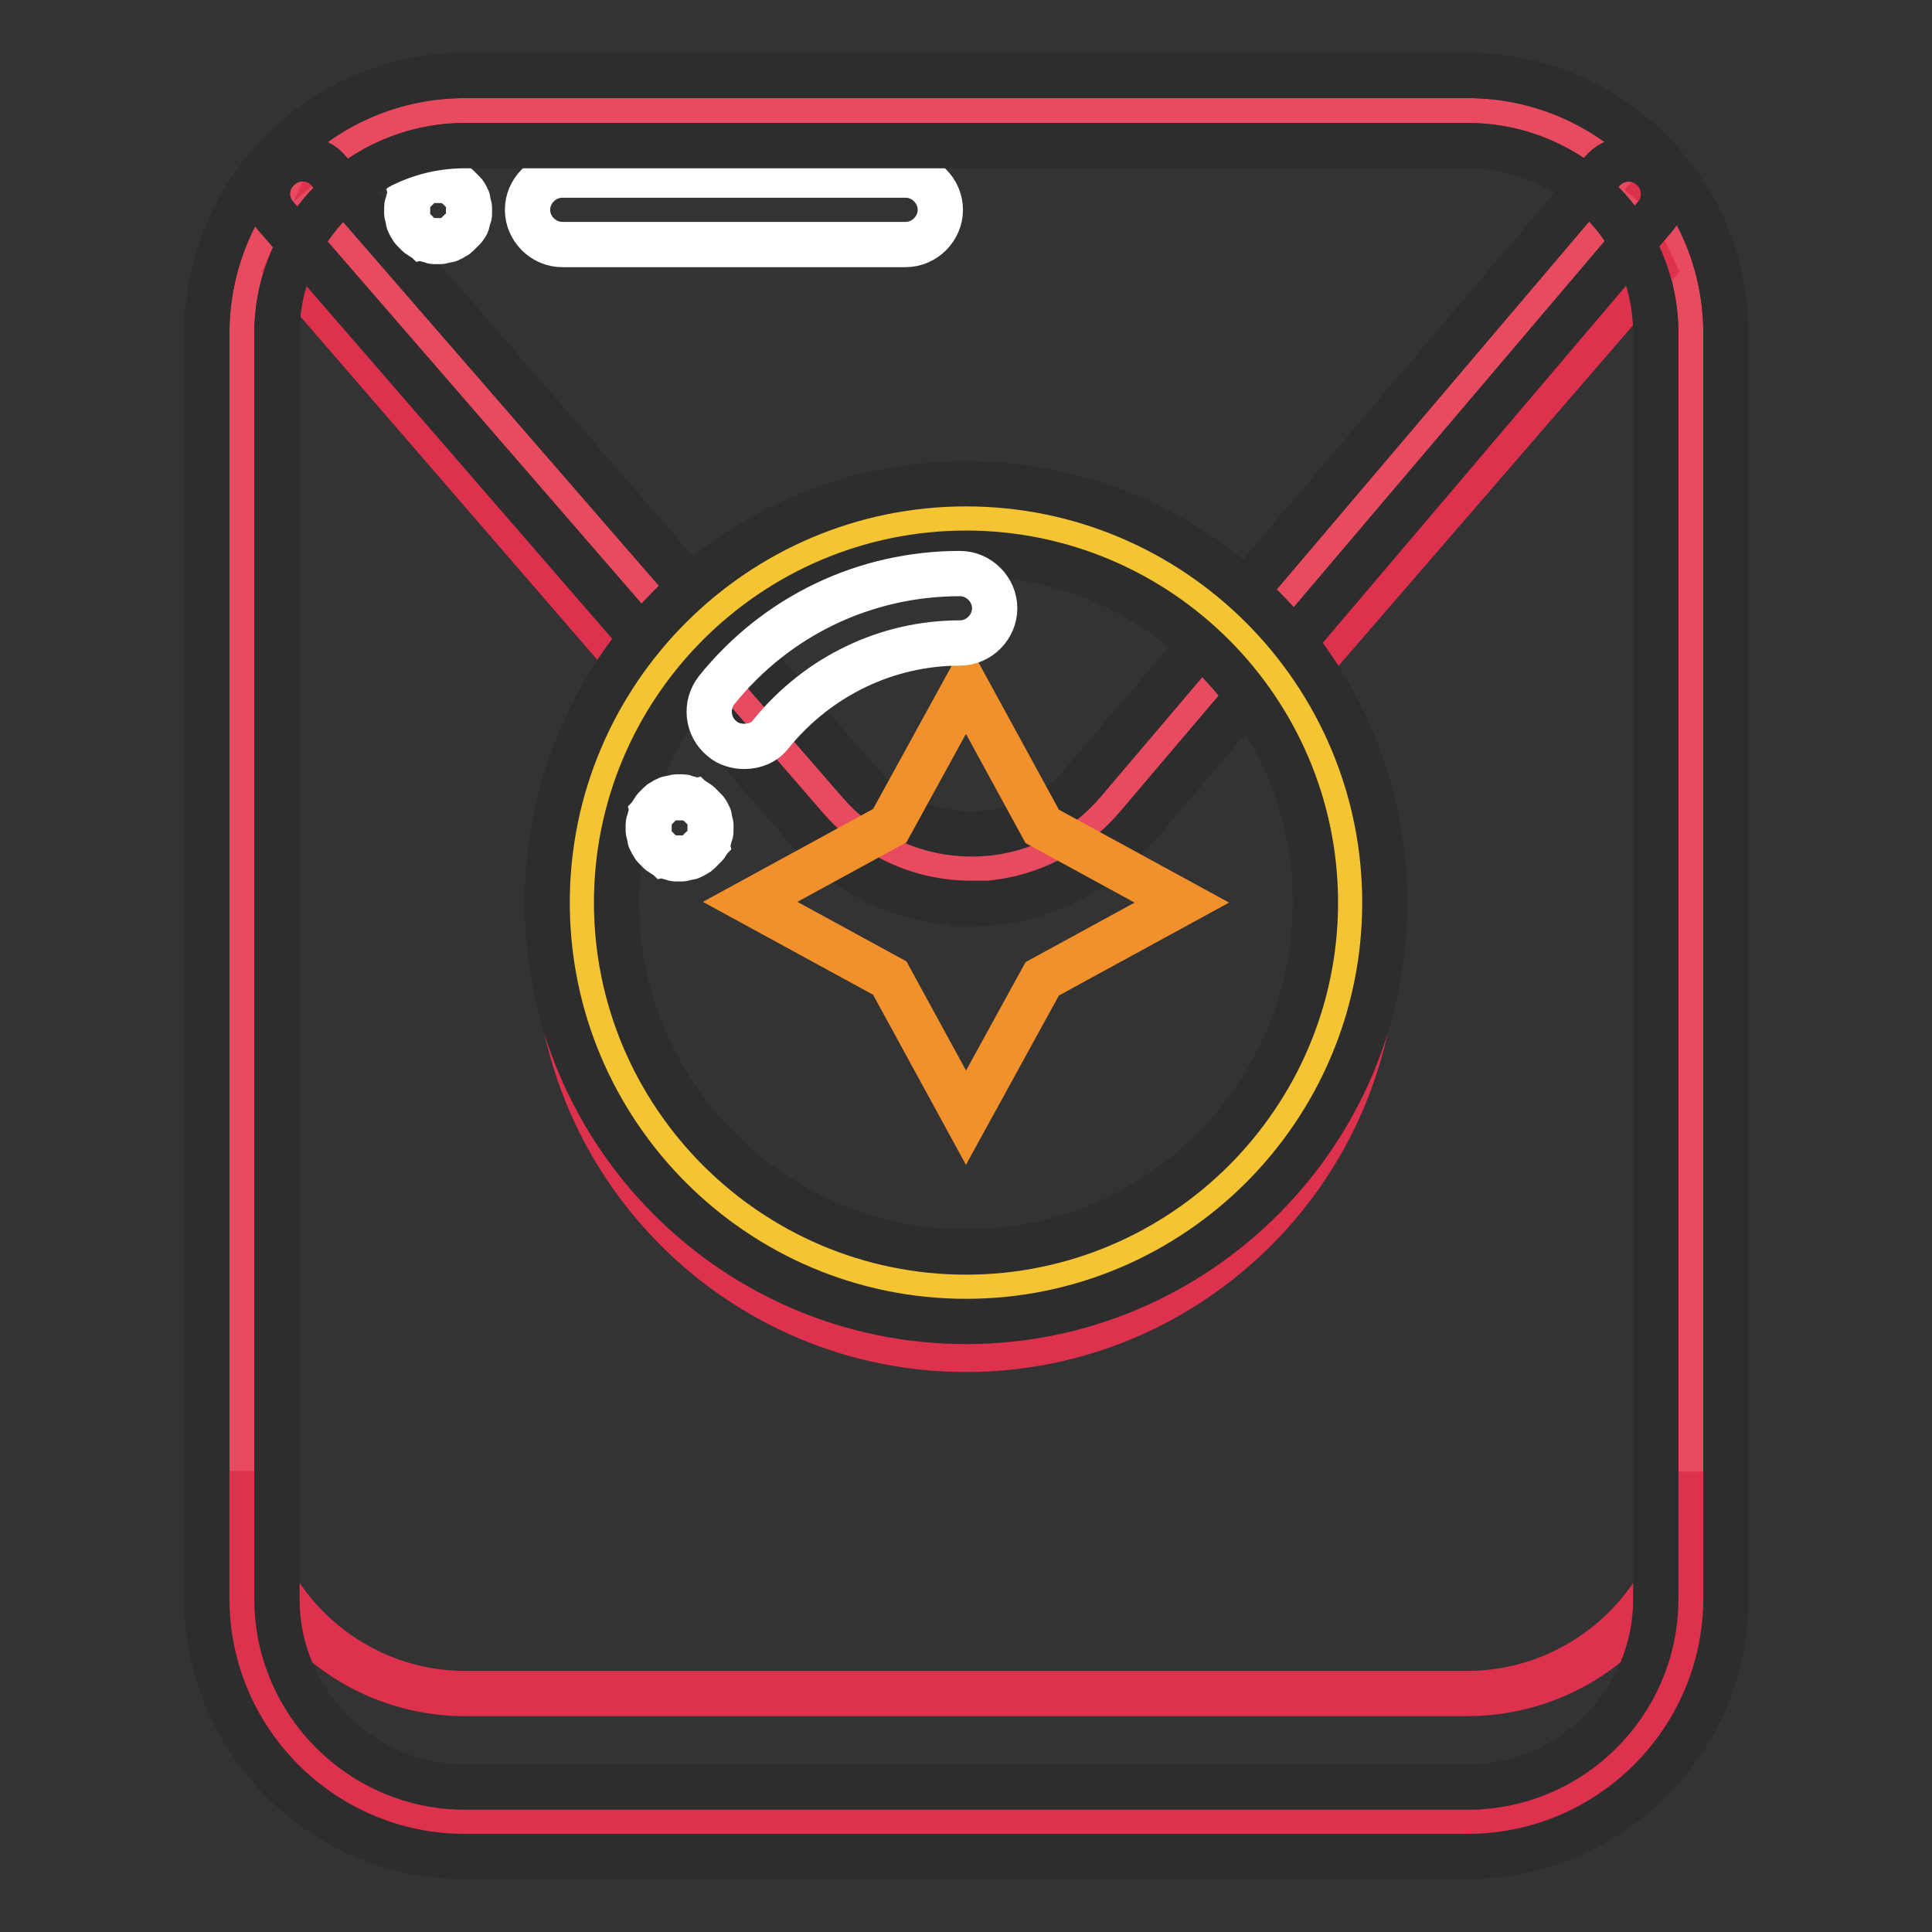
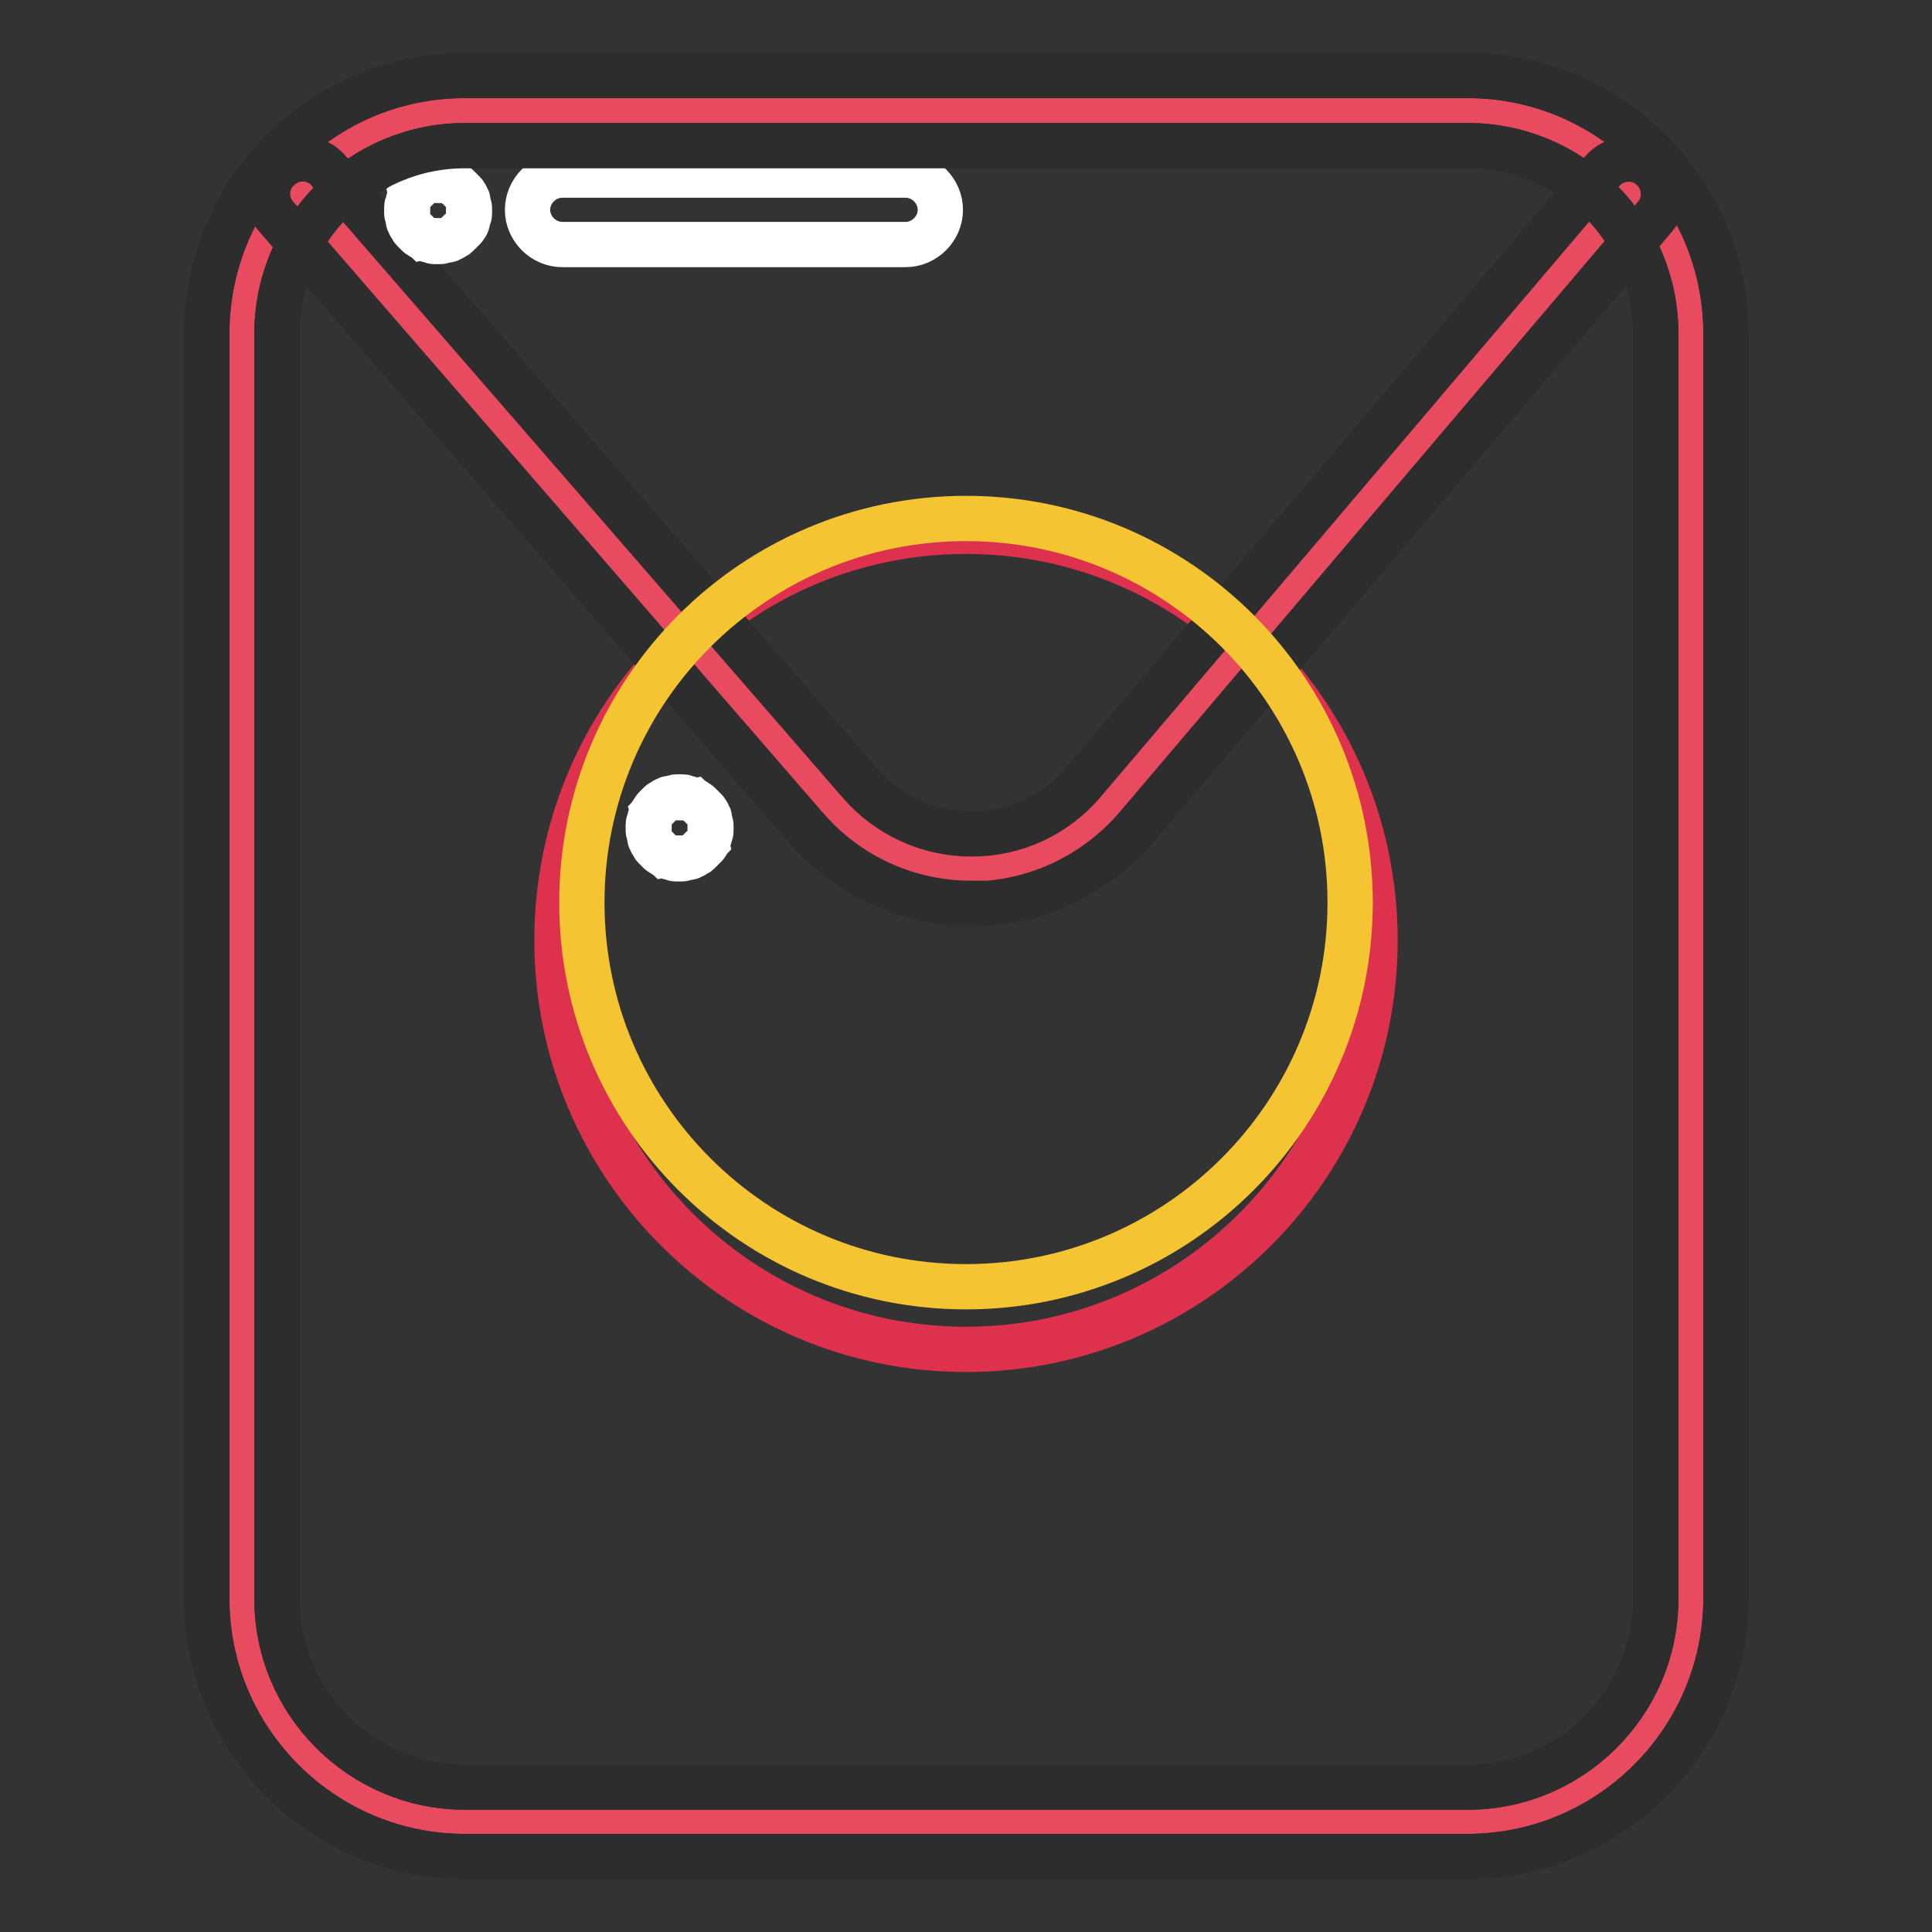
<svg xmlns="http://www.w3.org/2000/svg" version="1.1" x="0px" y="0px" viewBox="0 0 256 256" enable-background="new 0 0 256 256" xml:space="preserve">
  <rect x="0" y="0" width="256" height="256" fill="#333333" stroke="none" />
  <g>
    <path stroke-width="6" fill-opacity="0" stroke="#e84b60" d="M194.4,241.4H61.6c-16.2,0-29.5-13.3-29.5-29.5V44.2c0-16.2,13.3-29.5,29.5-29.5h132.9 c16.2,0,29.5,13.3,29.5,29.5v167.7C224,228.1,210.7,241.4,194.4,241.4L194.4,241.4z" />
    <path stroke-width="6" fill-opacity="0" stroke="#2d2d2d" d="M194.4,246H61.6c-18.8,0-34.2-15.3-34.2-34.2V44.2C27.4,25.3,42.7,10,61.6,10h132.9 c18.8,0,34.2,15.3,34.2,34.2v167.7C228.6,230.7,213.3,246,194.4,246L194.4,246z M61.6,19.3c-13.7,0-24.9,11.2-24.9,24.9v167.7 c0,13.7,11.2,24.9,24.9,24.9h132.9c13.7,0,24.9-11.2,24.9-24.9V44.2c0-13.7-11.2-24.9-24.9-24.9H61.6z" />
    <path stroke-width="6" fill-opacity="0" stroke="#dd314e" d="M73.8,124.6c0,29.9,24.3,54.2,54.2,54.2c29.9,0,54.2-24.3,54.2-54.2c0-29.9-24.3-54.2-54.2-54.2 C98.1,70.4,73.8,94.6,73.8,124.6z" />
-     <path stroke-width="6" fill-opacity="0" stroke="#dd314e" d="M194.4,224.4H61.6c-16.2,0-29.5-13.3-29.5-29.5v17c0,16.2,13.3,29.5,29.5,29.5h132.9 c16.2,0,29.5-13.3,29.5-29.5v-16.9C224,211.1,210.7,224.4,194.4,224.4L194.4,224.4z M219,35.5l-46.7,54l-5.2-6.4l48.8-54.2 L219,35.5z M38.2,35.5l46.7,54l5.2-6.4L41.2,28.9L38.2,35.5z" />
    <path stroke-width="6" fill-opacity="0" stroke="#e84b60" d="M215.9,25.7l-68.7,80.9c-9.6,11.3-27,11.4-36.8,0.2L40.1,25.7" />
    <path stroke-width="6" fill-opacity="0" stroke="#2d2d2d" d="M128.7,119.7c-8.4,0-16.3-3.6-21.8-9.9L36.6,28.7c-1.7-1.9-1.5-4.9,0.5-6.5c1.9-1.7,4.9-1.5,6.5,0.5 l70.3,81c3.7,4.3,9.1,6.8,14.8,6.8h0.1c5.7,0,11.1-2.5,14.8-6.9l68.7-80.9c1.6-1.9,4.6-2.2,6.5-0.5c1.9,1.6,2.2,4.6,0.5,6.5 l-68.7,80.9c-5.5,6.4-13.4,10.1-21.8,10.2H128.7z" />
    <path stroke-width="6" fill-opacity="0" stroke="#f5c432" d="M77.1,119.6c0,28.1,22.8,50.9,50.9,50.9c28.1,0,50.9-22.8,50.9-50.9c0-28.1-22.8-50.9-50.9-50.9 C99.9,68.7,77.1,91.5,77.1,119.6z" />
-     <path stroke-width="6" fill-opacity="0" stroke="#2d2d2d" d="M128,175.1c-30.6,0-55.5-24.9-55.5-55.5c0-30.6,24.9-55.5,55.5-55.5c30.6,0,55.5,24.9,55.5,55.5 C183.5,150.2,158.6,175.1,128,175.1z M128,73.3c-25.5,0-46.3,20.8-46.3,46.3c0,25.5,20.8,46.3,46.3,46.3 c25.5,0,46.3-20.8,46.3-46.3C174.3,94.1,153.5,73.3,128,73.3z" />
-     <path stroke-width="6" fill-opacity="0" stroke="#f2902c" d="M138.1,109.5l18.5,10.1l-18.5,10.1L128,148.1l-10.1-18.5l-18.5-10.1l18.5-10.1L128,91L138.1,109.5z" />
    <path stroke-width="6" fill-opacity="0" stroke="#ffffff" d="M58,32c-0.1,0-0.3,0-0.4,0c-0.1,0-0.3,0-0.4-0.1c-0.1,0-0.3-0.1-0.4-0.1c-0.1,0-0.3-0.1-0.4-0.1 c-0.1-0.1-0.3-0.1-0.4-0.2c-0.1-0.1-0.2-0.1-0.3-0.2c-0.1-0.1-0.2-0.1-0.3-0.2c-0.1-0.1-0.2-0.2-0.3-0.3c-0.1-0.1-0.2-0.2-0.3-0.3 c-0.1-0.1-0.2-0.2-0.2-0.3c-0.1-0.1-0.1-0.2-0.2-0.3c-0.1-0.1-0.1-0.2-0.2-0.4c-0.1-0.1-0.1-0.3-0.1-0.4c0-0.1-0.1-0.3-0.1-0.4 c0-0.1-0.1-0.3-0.1-0.4s0-0.3,0-0.4c0-0.1,0-0.3,0-0.4c0-0.1,0-0.3,0.1-0.4c0-0.1,0.1-0.3,0.1-0.4c0-0.1,0.1-0.3,0.1-0.4 c0.1-0.1,0.1-0.3,0.2-0.4c0.1-0.1,0.1-0.2,0.2-0.3c0.1-0.1,0.1-0.2,0.2-0.3c0.1-0.1,0.2-0.2,0.3-0.3c0.1-0.1,0.2-0.2,0.3-0.3 c0.1-0.1,0.2-0.2,0.3-0.2c0.1-0.1,0.2-0.1,0.3-0.2c0.1-0.1,0.2-0.1,0.4-0.2c0.1-0.1,0.3-0.1,0.4-0.1c0.1,0,0.3-0.1,0.4-0.1 c0.1,0,0.3-0.1,0.4-0.1c0.3,0,0.5,0,0.8,0c0.1,0,0.3,0,0.4,0.1c0.1,0,0.3,0.1,0.4,0.1c0.1,0,0.3,0.1,0.4,0.1 c0.1,0.1,0.3,0.1,0.4,0.2c0.1,0.1,0.2,0.1,0.3,0.2c0.1,0.1,0.2,0.1,0.3,0.2c0.1,0.1,0.2,0.2,0.3,0.3c0.1,0.1,0.2,0.2,0.3,0.3 l0.3,0.3c0.1,0.1,0.1,0.2,0.2,0.3c0.1,0.1,0.1,0.3,0.2,0.4s0.1,0.3,0.1,0.4c0,0.1,0.1,0.3,0.1,0.4c0,0.1,0.1,0.3,0.1,0.4 c0,0.1,0,0.3,0,0.4c0,0.1,0,0.3,0,0.4c0,0.1,0,0.3-0.1,0.4c0,0.1-0.1,0.3-0.1,0.4s-0.1,0.3-0.1,0.4s-0.1,0.3-0.2,0.4 c-0.1,0.1-0.1,0.2-0.2,0.3c-0.1,0.1-0.2,0.2-0.3,0.3c-0.1,0.1-0.2,0.2-0.3,0.3c-0.1,0.1-0.2,0.2-0.3,0.3c-0.1,0.1-0.2,0.2-0.3,0.2 c-0.1,0.1-0.2,0.1-0.3,0.2c-0.1,0.1-0.3,0.1-0.4,0.2c-0.1,0.1-0.3,0.1-0.4,0.1c-0.1,0-0.3,0.1-0.4,0.1c-0.1,0-0.3,0.1-0.4,0.1 S58.2,32,58,32z M120,32.4H74.5c-2.5,0-4.6-2.1-4.6-4.6s2.1-4.6,4.6-4.6H120c2.5,0,4.6,2.1,4.6,4.6S122.5,32.4,120,32.4z" />
-     <path stroke-width="6" fill-opacity="0" stroke="#ffffff" d="M98.6,98.9c-1,0-2.1-0.3-2.9-1c-2-1.6-2.3-4.5-0.7-6.5c7.9-9.8,19.6-15.4,32.2-15.4c2.5,0,4.6,2.1,4.6,4.6 s-2.1,4.6-4.6,4.6c-9.7,0-18.8,4.4-25,12C101.3,98.4,100,98.9,98.6,98.9z" />
    <path stroke-width="6" fill-opacity="0" stroke="#ffffff" d="M90,113.8c-0.1,0-0.3,0-0.4,0c-0.1,0-0.3,0-0.4-0.1c-0.1,0-0.3-0.1-0.4-0.1c-0.1,0-0.3-0.1-0.4-0.1 c-0.1-0.1-0.3-0.1-0.4-0.2c-0.1-0.1-0.2-0.1-0.3-0.2c-0.1-0.1-0.2-0.1-0.3-0.2c-0.1-0.1-0.2-0.2-0.3-0.3c-0.1-0.1-0.2-0.2-0.3-0.3 c-0.1-0.1-0.2-0.2-0.2-0.3c-0.1-0.1-0.1-0.2-0.2-0.3c-0.1-0.1-0.1-0.2-0.2-0.4c-0.1-0.1-0.1-0.3-0.1-0.4c0-0.1-0.1-0.3-0.1-0.4 c0-0.1-0.1-0.3-0.1-0.4c0-0.1,0-0.3,0-0.4s0-0.3,0-0.4c0-0.1,0-0.3,0.1-0.4c0-0.1,0.1-0.3,0.1-0.4c0-0.1,0.1-0.3,0.1-0.4 c0.1-0.1,0.1-0.3,0.2-0.4c0.1-0.1,0.1-0.2,0.2-0.3c0.1-0.1,0.1-0.2,0.2-0.3c0.1-0.1,0.2-0.2,0.3-0.3c0.1-0.1,0.2-0.2,0.3-0.3 c0.1-0.1,0.2-0.2,0.3-0.2c0.1-0.1,0.2-0.1,0.3-0.2c0.1-0.1,0.2-0.1,0.4-0.2c0.1-0.1,0.3-0.1,0.4-0.1c0.1,0,0.3-0.1,0.4-0.1 c0.1,0,0.3-0.1,0.4-0.1c0.3,0,0.5,0,0.8,0c0.1,0,0.3,0,0.4,0.1c0.1,0,0.3,0.1,0.4,0.1c0.1,0,0.3,0.1,0.4,0.1 c0.1,0.1,0.3,0.1,0.4,0.2c0.1,0.1,0.2,0.1,0.3,0.2c0.1,0.1,0.2,0.1,0.3,0.2c0.1,0.1,0.2,0.2,0.3,0.3c0.1,0.1,0.2,0.2,0.3,0.3 l0.3,0.3c0.1,0.1,0.1,0.2,0.2,0.3c0.1,0.1,0.1,0.3,0.2,0.4c0.1,0.1,0.1,0.3,0.1,0.4c0,0.1,0.1,0.3,0.1,0.4c0,0.1,0.1,0.3,0.1,0.4 c0,0.1,0,0.3,0,0.4s0,0.3,0,0.4c0,0.1,0,0.3-0.1,0.4c0,0.1-0.1,0.3-0.1,0.4c0,0.1-0.1,0.3-0.1,0.4c-0.1,0.1-0.1,0.3-0.2,0.4 c-0.1,0.1-0.1,0.2-0.2,0.3c-0.1,0.1-0.2,0.2-0.3,0.3c-0.1,0.1-0.2,0.2-0.3,0.3c-0.1,0.1-0.2,0.2-0.3,0.3c-0.1,0.1-0.2,0.2-0.3,0.2 c-0.1,0.1-0.2,0.1-0.3,0.2c-0.1,0.1-0.3,0.1-0.4,0.2c-0.1,0.1-0.3,0.1-0.4,0.1c-0.1,0-0.3,0.1-0.4,0.1c-0.1,0-0.3,0.1-0.4,0.1 C90.3,113.8,90.2,113.8,90,113.8z" />
    <path stroke-width="6" fill-opacity="0" stroke="#2d2d2d" d="M194.4,246H61.6c-18.8,0-34.2-15.3-34.2-34.2V44.2C27.4,25.3,42.7,10,61.6,10h132.9 c18.8,0,34.2,15.3,34.2,34.2v167.7C228.6,230.7,213.3,246,194.4,246L194.4,246z M61.6,19.3c-13.7,0-24.9,11.2-24.9,24.9v167.7 c0,13.7,11.2,24.9,24.9,24.9h132.9c13.7,0,24.9-11.2,24.9-24.9V44.2c0-13.7-11.2-24.9-24.9-24.9H61.6z" />
  </g>
</svg>